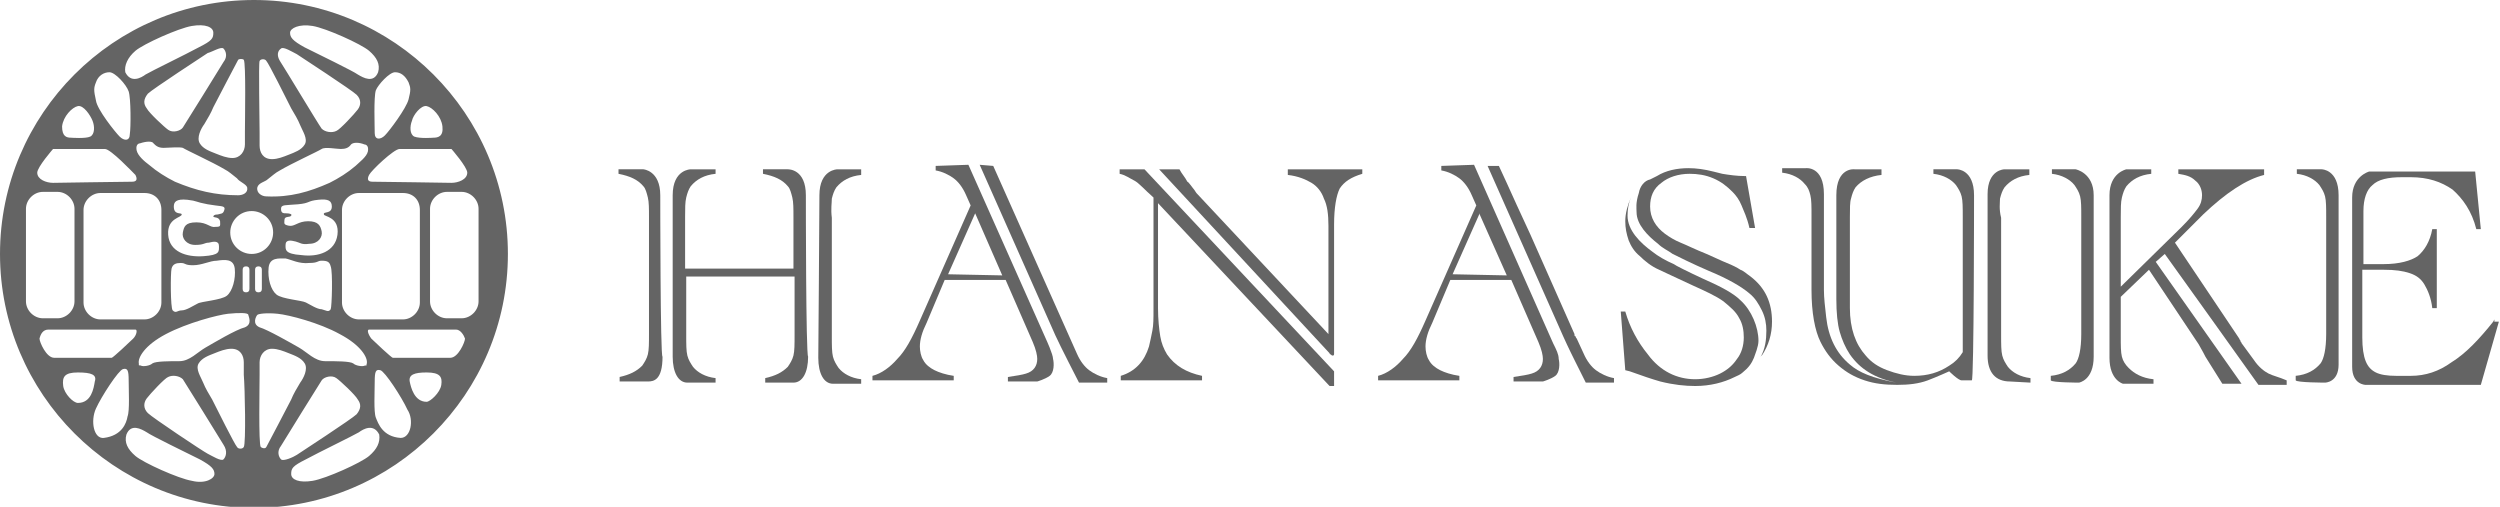
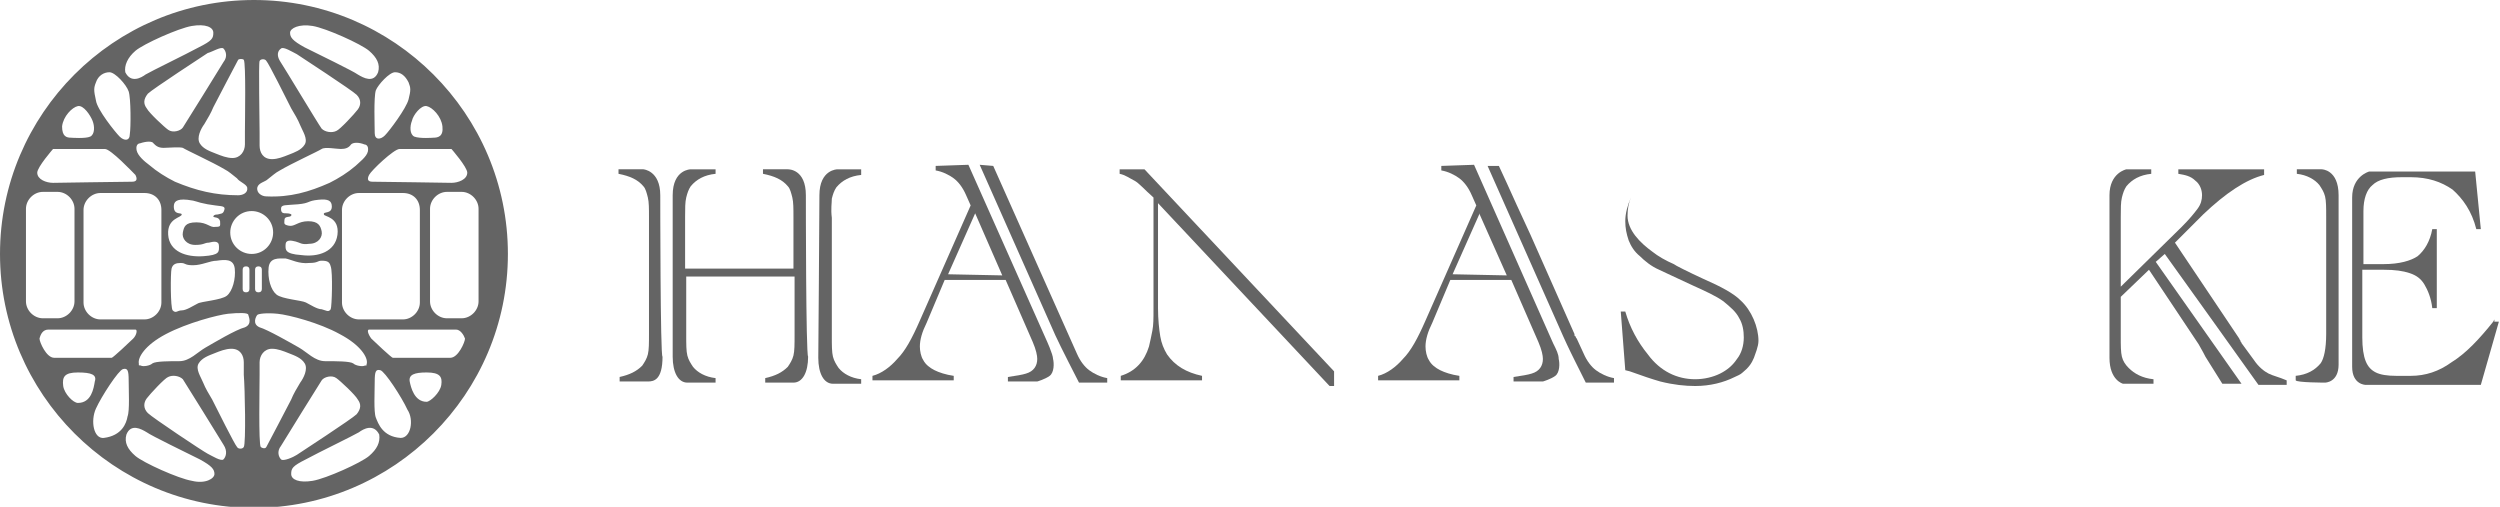
<svg xmlns="http://www.w3.org/2000/svg" version="1.1" id="レイヤー_1" x="0px" y="0px" viewBox="0 0 221.5 44.9" style="enable-background:new 0 0 221.5 44.9;" xml:space="preserve">
  <style type="text/css">
	.st0{fill:#646464;}
</style>
  <g>
    <g>
      <g>
        <g>
          <path class="st0" d="M82.9,14.7v0.4c0.6,0.1,1.2,0.4,1.6,0.7c0.4,0.3,0.8,0.8,1.1,1.5l0.4,0.9l-4.5,10.2c-0.7,1.6-1.3,2.7-2,3.4      c-0.6,0.7-1.4,1.3-2.2,1.5v0.4h7.2v-0.4c-0.7-0.1-1.3-0.3-1.7-0.5c-0.4-0.2-0.8-0.5-1-0.9c-0.2-0.3-0.3-0.8-0.3-1.2      c0-0.6,0.2-1.3,0.6-2.1l1.6-3.8h5.4l2.4,5.5c0.3,0.7,0.4,1.2,0.4,1.5c0,0.6-0.3,1.1-1,1.3c-0.3,0.1-0.9,0.2-1.6,0.3v0.4h2.6      c0,0,0.7-0.2,1.1-0.5c0.4-0.3,0.4-1.1,0.3-1.5c0-0.4-0.6-1.7-0.6-1.7l-6.9-15.5L82.9,14.7z M84,24.3l2.4-5.4      c0,0,2.4,5.5,2.4,5.5L84,24.3z" />
          <path class="st0" d="M88,14.7l7.4,16.6c0.3,0.7,0.7,1.2,1.1,1.5c0.4,0.3,1,0.6,1.6,0.7v0.4l-2.5,0c0,0-1.7-3.3-2.1-4.2      l-6.7-15.1L88,14.7z" />
          <path class="st0" d="M127.7,14.7v0.4c0.6,0.1,1.2,0.4,1.6,0.7c0.4,0.3,0.8,0.8,1.1,1.5l0.4,0.9l-4.5,10.2      c-0.7,1.6-1.3,2.7-2,3.4c-0.6,0.7-1.4,1.3-2.2,1.5v0.4h7.2v-0.4c-0.7-0.1-1.3-0.3-1.7-0.5c-0.4-0.2-0.8-0.5-1-0.9      c-0.2-0.3-0.3-0.8-0.3-1.2c0-0.6,0.2-1.3,0.6-2.1l1.6-3.8h5.4l2.4,5.5c0.3,0.7,0.4,1.2,0.4,1.5c0,0.6-0.3,1.1-1,1.3      c-0.3,0.1-0.9,0.2-1.6,0.3v0.4h2.6c0,0,0.7-0.2,1.1-0.5c0.4-0.3,0.4-1.1,0.3-1.5c0-0.4-0.2-0.8-0.5-1.4l-7-15.8L127.7,14.7z       M128.7,24.3l2.4-5.4c0,0,0,0,0,0c0,0,0,0.1,0,0.1l0,0l2.4,5.4L128.7,24.3z" />
          <path class="st0" d="M132.8,14.7c0,0,1.3,2.8,1.6,3.5l1.2,2.6l3.9,8.8c0,0,0,0,0,0.1c0,0,0,0.1,0.1,0.1c0,0,0,0.1,0.1,0.2      l0.6,1.3c0.3,0.7,0.7,1.2,1.1,1.5c0.4,0.3,1,0.6,1.6,0.7v0.4l-2.5,0l-1-2c0,0-0.6-1.2-1-2.1l-6.7-15.1L132.8,14.7z" />
-           <path class="st0" d="M118.1,31.5c-0.1,0-0.1,0-0.2-0.1c-0.1,0-0.1-0.1-0.1-0.1c-0.1-0.1-15.1-16.3-15.1-16.3h1.8      c0.2,0.4,0.5,0.7,0.7,1.1c0.1,0,0.5,0.6,0.6,0.7l0.2,0.3l11.7,12.5V20c0-1-0.1-1.8-0.4-2.4c-0.2-0.6-0.6-1.1-1.1-1.4      c-0.5-0.3-1.2-0.6-2.1-0.7V15h6.6v0.4c-1,0.3-1.6,0.7-2,1.3c-0.3,0.6-0.5,1.7-0.5,3.2c0,0.1,0,7.2,0,8c0,0.7,0,1.3,0,2      c0,0.5,0,0.9,0,1.4C118.2,31.4,118.2,31.5,118.1,31.5z" />
          <path class="st0" d="M101.4,15h-2.2v0.4c0.5,0.1,0.9,0.4,1.3,0.6s0.9,0.8,1.7,1.5v9.9c0,0.8,0,1.4-0.1,1.9      c-0.1,0.5-0.2,1-0.3,1.4c-0.4,1.3-1.2,2.2-2.5,2.6v0.4h7.2v-0.4c-1.4-0.3-2.4-0.9-3.1-1.9c-0.3-0.5-0.5-1-0.6-1.6      c-0.1-0.6-0.2-1.5-0.2-2.5l0-9.3l15.2,16.2h0.4v-1.3L101.4,15z" />
          <path class="st0" d="M155.8,30.2c0-1.2-0.6-2.7-1.6-3.6c-0.6-0.6-1.7-1.2-3.3-1.9c-1.3-0.6-2.5-1.2-2.6-1.3      c-0.7-0.3-1.4-0.7-1.9-1.1c-1.1-0.8-2.2-1.9-2.2-3.2c0-0.6,0.1-1.1,0.3-1.6c-0.3,0.7-0.5,1.4-0.5,2.1c0,0.6,0.1,1.1,0.3,1.7      c0.2,0.5,0.5,1,1,1.4c0.4,0.4,1,0.9,1.7,1.2c0.4,0.2,1.3,0.6,3,1.4c1.1,0.5,2,0.9,2.7,1.4c0.6,0.5,1.1,0.9,1.4,1.5      c0.3,0.5,0.4,1.1,0.4,1.7c0,0.7-0.2,1.4-0.6,1.9c-0.4,0.6-0.9,1-1.5,1.3c-0.6,0.3-1.4,0.5-2.2,0.5c-1.6,0-3.1-0.7-4.2-2.2      c-0.9-1.1-1.6-2.4-2-3.8h-0.4l0.4,5.2l0.4,0.1c1.1,0.4,2,0.7,2.7,0.9c1.2,0.3,2.2,0.4,3.1,0.4c1.3,0,2.5-0.3,3.5-0.8      c0.2-0.1,0.5-0.2,0.7-0.4c0.5-0.4,0.8-0.8,1-1.3C155.5,31.4,155.8,30.7,155.8,30.2z" />
-           <path class="st0" d="M145.2,17.1c-0.3,0.9-0.2,1.4-0.2,1.7c0,1.1,1,2.1,1.9,2.8c0.4,0.4,0.9,0.6,1.3,0.9      c0.4,0.2,1.8,0.9,3.2,1.5c1.7,0.7,2.9,1.4,3.6,2c0.5,0.4,0.8,0.9,1.1,1.5c0.3,0.6,0.4,1.2,0.4,1.8c0,0.8-0.1,1.6-0.5,2.3      c0,0,0-0.1,0.1-0.1c0.6-0.9,0.9-1.9,0.9-3c0-1.7-0.6-3-1.9-4c-0.3-0.2-0.6-0.5-0.9-0.6c-0.3-0.2-0.7-0.4-1.2-0.6      c-0.5-0.2-1.1-0.5-1.8-0.8c-1-0.4-1.8-0.8-2.3-1c-0.5-0.2-1-0.5-1.4-0.8c-0.8-0.6-1.3-1.4-1.3-2.4c0-0.9,0.3-1.6,1-2.1      c0.6-0.5,1.5-0.8,2.5-0.8c0.7,0,1.4,0.1,2.1,0.4c0.7,0.3,1.2,0.7,1.7,1.2c0.3,0.3,0.6,0.7,0.8,1.2s0.5,1.1,0.7,2h0.5l-0.8-4.6      h-0.1c-0.7,0-1.4-0.1-2-0.2l-0.8-0.2c-0.8-0.2-1.5-0.3-2.2-0.3c-1,0-2,0.2-2.8,0.7c-0.2,0.1-0.2,0.1-0.6,0.3      C145.7,16,145.3,16.5,145.2,17.1z" />
-           <path class="st0" d="M174.9,17.3c0-2.3-1.5-2.3-1.5-2.3h-2.1v0.4c0.9,0.1,1.6,0.5,2,1c0.2,0.3,0.4,0.6,0.5,1      c0.1,0.4,0.1,1,0.1,1.8v10.4l0,1.6c-0.3,0.5-0.7,0.9-1.2,1.2c-0.9,0.6-1.9,0.9-3.1,0.9c-0.8,0-1.6-0.2-2.4-0.5      c-0.8-0.3-1.4-0.7-1.9-1.3c-0.9-1-1.4-2.4-1.4-4.2v-8.1c0-0.7,0-1.3,0.1-1.6c0.1-0.4,0.2-0.7,0.4-1c0.5-0.6,1.3-1,2.3-1.1V15      l-2.4,0c0,0-1.6-0.2-1.6,2.3s0,9.2,0,9.2c0,1.2,0.1,2.2,0.3,2.9c0.2,0.7,0.5,1.4,0.9,2c0.9,1.3,2.2,2.1,4.1,2.5      c-2.1-0.4-3.3-0.9-4.1-1.6c-1.2-1-1.9-2.4-2.1-4.2c-0.1-0.9-0.2-1.7-0.2-2.4v-8c0,0,0-0.2,0-0.5c0-2.5-1.6-2.3-1.6-2.3h-2.1v0.4      c0.9,0.1,1.6,0.5,2,1c0.3,0.3,0.4,0.6,0.5,1c0.1,0.4,0.1,1,0.1,1.8v6.6c0,2,0.3,3.6,0.8,4.6c0.4,0.8,0.9,1.5,1.6,2.1      c0.7,0.6,1.4,1,2.3,1.3c0.9,0.3,1.8,0.4,2.9,0.4c1,0,1.9-0.1,2.7-0.4c0.8-0.3,1.9-0.8,1.9-0.8s0.8,0.8,1.1,0.8      c0.3,0,0.9,0,0.9,0C174.9,33.9,174.9,17.5,174.9,17.3z" />
-           <path class="st0" d="M177.2,17.6c0.1-0.4,0.2-0.7,0.4-1c0.5-0.6,1.2-1,2.2-1.1V15h-2.2c0,0-1.5,0-1.5,2.2c0,0.1,0,13.8,0,13.8      c0,0.1,0,0.3,0,0.5c0,1.5,0.7,2.3,2,2.3l1.8,0.1v-0.4c-0.9-0.1-1.6-0.5-2-1c-0.2-0.3-0.4-0.6-0.5-1c-0.1-0.4-0.1-1-0.1-1.8V19.3      C177.1,18.5,177.2,18,177.2,17.6z" />
-           <path class="st0" d="M184.2,33.9c0,0,1.3-0.2,1.3-2.3c0-0.2,0-0.3,0-0.5V17.8c0-0.1,0-0.3,0-0.5c0-2-1.6-2.3-1.6-2.3h-2.1v0.4      c0.9,0.1,1.6,0.5,2,1c0.2,0.3,0.4,0.6,0.5,1c0.1,0.4,0.1,1,0.1,1.8v10.4c0,1.3-0.2,2.2-0.5,2.6c-0.5,0.6-1.2,1-2.2,1.1v0.4      C181.8,33.9,184.2,33.9,184.2,33.9z" />
          <path class="st0" d="M201,33.1c-0.4-0.2-0.9-0.6-1.3-1.2l-1.1-1.5c0-0.1-0.1-0.1-0.1-0.2c0-0.1-0.1-0.1-0.1-0.2l-5.7-8.5      l0.9-0.9l0.3-0.3l1.3-1.3c2-1.9,3.8-3.1,5.4-3.5V15h-7.6v0.4c0.6,0.1,1.1,0.2,1.5,0.6c0.4,0.3,0.6,0.8,0.6,1.3      c0,0.4-0.1,0.8-0.4,1.2c-0.3,0.4-0.7,0.9-1.4,1.6l-5.4,5.3v-6.2c0-0.7,0-1.3,0.1-1.7c0.1-0.4,0.2-0.7,0.4-1      c0.5-0.6,1.2-1,2.2-1.1V15h-2.2c0,0-1.5,0.3-1.5,2.3c0,0.1,0,0.2,0,0.3c0,0.1,0,0.1,0,0.2v13.4c0,0.1,0,0.1,0,0.2      c0,0.1,0,0.2,0,0.3c0,2,1.2,2.3,1.2,2.3l2.7,0v-0.4c-1-0.1-1.7-0.5-2.2-1c-0.3-0.3-0.5-0.6-0.6-1c-0.1-0.4-0.1-1-0.1-1.8v-3.5      l2.5-2.4l4.4,6.6c0.3,0.5,0.6,1.1,0.6,1.1l1.5,2.4h1.7l-7.6-10.8l0.8-0.7c0,0,8.1,11.3,8.3,11.6h2.5v-0.4      C201.9,33.4,201.4,33.3,201,33.1z" />
          <path class="st0" d="M206,33.9c0,0,1.2,0,1.2-1.6c0-0.2,0-1,0-1.2c0,0,0-13.7,0-13.8c0-2.3-1.5-2.3-1.5-2.3h-2.2v0.4      c0.9,0.1,1.6,0.5,2,1c0.2,0.3,0.4,0.6,0.5,1c0.1,0.4,0.1,1,0.1,1.8v10.4c0,1.3-0.2,2.2-0.5,2.6c-0.5,0.6-1.2,1-2.2,1.1v0.4      C203.5,33.9,206,33.9,206,33.9z" />
          <path class="st0" d="M221,28.3l-0.1,0.2c-1.2,1.5-2.4,2.8-3.7,3.6c-1.1,0.8-2.3,1.2-3.6,1.2h-1.3c-0.8,0-1.4-0.1-1.8-0.3      c-0.4-0.2-0.7-0.5-0.9-1c-0.2-0.5-0.3-1.2-0.3-2.1v-6h1.9c1,0,1.7,0.1,2.3,0.3c0.6,0.2,1,0.5,1.3,1c0.3,0.5,0.6,1.2,0.7,2.1h0.4      v-7h-0.4c-0.2,1.1-0.7,1.9-1.3,2.4c-0.6,0.4-1.6,0.7-3,0.7h-1.8v-4.7c0-1.1,0.3-1.9,0.8-2.3c0.5-0.5,1.4-0.7,2.6-0.7h0.8      c1.5,0,2.7,0.4,3.7,1.1c0.9,0.8,1.7,1.9,2.1,3.5h0.4l-0.5-5.1h-9.4c0,0,0,0,0,0c0,0-1.5,0.4-1.5,2.3c0,0.1,0,14.8,0,15      c0,1.6,1.2,1.6,1.2,1.6h10.2l1.6-5.6H221z" />
          <g>
            <path class="st0" d="M71.4,17.3c0-2.3-1.5-2.3-1.6-2.3h-2.2v0.4c1,0.2,1.7,0.5,2.2,1.1c0.2,0.2,0.3,0.6,0.4,1       c0.1,0.4,0.1,1,0.1,1.7v4.6h-9.6v-4.6c0-0.7,0-1.3,0.1-1.7c0.1-0.4,0.2-0.7,0.4-1c0.5-0.6,1.2-1,2.2-1.1V15h-2.2       c0,0-1.6,0-1.6,2.3c0,0.1,0,14,0,14.3c0,1.4,0.5,2.3,1.3,2.3h2.5v-0.4c-0.9-0.1-1.6-0.5-2-1c-0.2-0.3-0.4-0.6-0.5-1       c-0.1-0.4-0.1-1-0.1-1.8v-5.2h9.6v5.2c0,0.8,0,1.4-0.1,1.8c-0.1,0.4-0.3,0.7-0.5,1c-0.5,0.5-1.1,0.8-2,1v0.4h2.5       c0.8,0,1.3-0.9,1.3-2.3C71.4,31.4,71.4,17.8,71.4,17.3z" />
            <path class="st0" d="M58.5,17.3c0-2.2-1.5-2.3-1.5-2.3c0,0,0,0,0,0h0h-2.1h-0.1v0.4c1,0.2,1.7,0.5,2.2,1.1       c0.2,0.2,0.3,0.6,0.4,1c0.1,0.4,0.1,1,0.1,1.7v10.4c0,0.8,0,1.4-0.1,1.8c-0.1,0.4-0.3,0.7-0.5,1c-0.5,0.5-1.1,0.8-2,1v0.4h0.1       h2.7h-0.3c0.5,0,1.3-0.1,1.3-2.2C58.5,31.7,58.5,17.3,58.5,17.3z" />
            <path class="st0" d="M73.7,17.6c0.1-0.4,0.2-0.7,0.4-1c0.5-0.6,1.2-1,2.2-1.1V15L74.2,15c0,0-1.6,0-1.6,2.3       c0,2.3-0.1,14.1-0.1,14.4c0,1.4,0.5,2.3,1.3,2.3h2.5v-0.4c-0.9-0.1-1.6-0.5-2-1c-0.2-0.3-0.4-0.6-0.5-1c-0.1-0.4-0.1-1-0.1-1.8       V19.3C73.6,18.5,73.7,18,73.7,17.6z" />
          </g>
        </g>
      </g>
    </g>
    <path class="st0" d="M22.5,0C10.1,0,0,10.1,0,22.5s10.1,22.5,22.5,22.5s22.5-10.1,22.5-22.5S34.9,0,22.5,0z M41.4,15.3   c0,0.6-0.8,0.9-1.4,0.9c-0.6,0-5.7-0.1-7-0.1c-0.4,0-0.5-0.2-0.3-0.6c0.2-0.4,2.2-2.3,2.7-2.3c0.5,0,4.6,0,4.6,0   S41.4,14.8,41.4,15.3z M37.2,18.6v8.2c0,0.8-0.7,1.5-1.5,1.5h-3.9c-0.8,0-1.5-0.7-1.5-1.5v-8.2c0-0.8,0.7-1.5,1.5-1.5h3.9   C36.6,17.1,37.2,17.7,37.2,18.6z M37.8,9.4c0.5,0.1,1.3,0.9,1.4,1.8c0.1,0.9-0.4,1-0.8,1c0,0-1.2,0.1-1.7-0.1   c-0.4-0.2-0.4-0.9-0.2-1.4C36.6,10.2,37.3,9.3,37.8,9.4z M35,6.4c0.5,0,0.9,0.3,1.2,0.9c0.2,0.5,0.2,0.7,0,1.5s-1.7,2.8-2.1,3.2   c-0.4,0.4-0.9,0.4-0.9-0.2c0-0.6-0.1-3.2,0.1-3.8C33.5,7.5,34.5,6.4,35,6.4z M27.7,2.3c1.2,0.2,4.3,1.6,5,2.2   c0.7,0.6,1,1.2,0.8,1.9c-0.4,1-1.3,0.5-1.8,0.2c-0.4-0.3-3.5-1.8-4.7-2.4c-1.1-0.6-1.3-0.9-1.3-1.3S26.5,2.1,27.7,2.3z M24.9,4.3   c0.2-0.2,1,0.3,1.4,0.5c0.3,0.2,4.9,3.2,5.3,3.6c0.4,0.4,0.4,0.9,0.1,1.3c-0.3,0.4-1.6,1.8-1.9,1.9c-0.4,0.2-1,0.1-1.3-0.2   C28.2,11,25.2,6,24.8,5.4C24.5,4.9,24.6,4.5,24.9,4.3z M23,5.4C23.1,5.3,23.1,5.3,23,5.4c0.1-0.2,0.5-0.2,0.6,0   c0.2,0.2,1.8,3.4,2.2,4.2c0.3,0.5,0.6,1,0.8,1.5c0.2,0.5,0.7,1.2,0.4,1.7c-0.3,0.5-0.9,0.7-1.4,0.9c-0.5,0.2-1,0.4-1.5,0.4   c-0.8,0-1.1-0.6-1.1-1.2c0-0.4,0-0.8,0-1.1C23,10.6,22.9,5.6,23,5.4z M22.8,16.6c0.1-0.4,0.7-0.5,0.9-0.7c0.4-0.3,0.7-0.6,1.1-0.8   c1-0.6,3.4-1.7,3.7-1.9c0.3-0.2,1.3,0,1.7,0s0.7-0.1,0.9-0.4c0.2-0.2,0.7-0.2,1.2,0c0,0,0.4,0,0.3,0.6c-0.1,0.5-0.8,1-1.1,1.3   c-0.7,0.6-1.5,1.1-2.3,1.5c-1.8,0.8-3.5,1.3-5.6,1.2C23.2,17.4,22.7,17.1,22.8,16.6z M26.7,22.6c-1.5-0.1-1.4-0.5-1.4-0.9   c0-0.5,0.5-0.4,0.9-0.3c0.4,0.1,0.5,0.3,1.2,0.2c0.8,0,1.2-0.6,1.1-1.1c-0.1-0.5-0.3-0.9-1.2-0.9s-1.2,0.5-1.7,0.4   c-0.5-0.1-0.4-0.2-0.4-0.5c0-0.4,0.5-0.2,0.6-0.4c0.1-0.1-0.1-0.2-0.4-0.2c-0.3,0-0.5,0-0.5-0.4c0-0.4,0.4-0.3,1.5-0.4   s0.8-0.3,1.8-0.4c0.9-0.1,1.2,0.1,1.2,0.6c0,0.7-0.8,0.4-0.7,0.7c0,0.2,1.4,0.2,1.2,1.8C29.7,22.3,28.2,22.8,26.7,22.6z M29.3,27.4   c-0.2,0.3-0.4,0.1-0.8,0c-0.4,0-1-0.4-1.4-0.6c-0.4-0.2-2.1-0.3-2.6-0.7c-0.5-0.4-0.8-1.4-0.7-2.4c0.1-0.9,0.9-0.8,1.5-0.8   c0.5,0.1,1.2,0.5,2.1,0.4c0.8,0,0.7-0.2,1.1-0.2c0.5,0,0.7,0.1,0.8,0.5C29.5,24.1,29.4,27.2,29.3,27.4z M21.9,16.6   c0.1,0.5-0.4,0.7-0.8,0.7c-2,0-3.7-0.4-5.6-1.2c-0.8-0.4-1.6-0.9-2.3-1.5c-0.4-0.3-1-0.8-1.1-1.3c-0.1-0.6,0.3-0.6,0.3-0.6   c0.6-0.2,1.1-0.2,1.2,0c0.2,0.2,0.4,0.4,0.9,0.4c0.4,0,1.4-0.1,1.7,0c0.3,0.2,2.7,1.3,3.7,1.9c0.4,0.2,0.7,0.5,1.1,0.8   C21.2,16.1,21.8,16.3,21.9,16.6z M19.3,19c-0.3,0-0.4,0.1-0.4,0.2c0.1,0.1,0.5,0,0.6,0.4c0,0.4,0.1,0.5-0.4,0.5   c-0.5,0.1-0.7-0.4-1.7-0.4c-1,0-1.1,0.4-1.2,0.9c-0.1,0.5,0.3,1.1,1.1,1.1c0.8,0,0.8-0.2,1.2-0.2c0.4-0.1,0.9-0.2,0.9,0.3   c0,0.5,0.1,0.8-1.4,0.9c-1.5,0.1-3-0.4-3.1-1.9c-0.1-1.5,1.2-1.5,1.2-1.8c0-0.2-0.7,0.1-0.7-0.7c0-0.4,0.2-0.7,1.2-0.6   c0.9,0.1,0.7,0.2,1.8,0.4c1.1,0.2,1.5,0.1,1.5,0.4C19.8,19,19.6,18.9,19.3,19z M20.8,23.8c0.1,0.9-0.2,2-0.7,2.4   c-0.5,0.4-2.3,0.5-2.6,0.7c-0.4,0.2-1,0.6-1.4,0.6c-0.4,0-0.5,0.3-0.8,0c-0.2-0.2-0.2-3.3-0.1-3.7c0.1-0.4,0.4-0.5,0.8-0.5   c0.5,0,0.3,0.2,1.1,0.2c0.8,0,1.5-0.4,2.1-0.4C19.9,23,20.7,22.9,20.8,23.8z M14.3,18.6v8.2c0,0.8-0.7,1.5-1.5,1.5H8.9   c-0.8,0-1.5-0.7-1.5-1.5v-8.2c0-0.8,0.7-1.5,1.5-1.5h3.9C13.7,17.1,14.3,17.7,14.3,18.6z M21.6,5.3C21.6,5.3,21.6,5.3,21.6,5.3   c0.2,0.3,0.1,5.3,0.1,6.4c0,0.4,0,0.8,0,1.1c0,0.6-0.4,1.2-1.1,1.2c-0.5,0-1-0.2-1.5-0.4c-0.5-0.2-1.1-0.4-1.4-0.9   c-0.3-0.5,0.1-1.3,0.4-1.7c0.3-0.5,0.6-1,0.8-1.5c0.4-0.8,2.1-4,2.2-4.2C21.2,5.2,21.5,5.2,21.6,5.3z M19.8,4.3   c0.2,0.2,0.4,0.7,0,1.2c-0.3,0.5-3.4,5.5-3.6,5.8c-0.2,0.3-0.9,0.5-1.3,0.2c-0.3-0.2-1.7-1.5-1.9-1.9c-0.3-0.4-0.3-0.8,0.1-1.3   c0.4-0.4,5-3.4,5.3-3.6C18.8,4.6,19.6,4.1,19.8,4.3z M12,4.5c0.7-0.6,3.8-2,5-2.2c1.2-0.2,1.9,0.1,1.9,0.6s-0.1,0.7-1.3,1.3   c-1.1,0.6-4.2,2.1-4.7,2.4c-0.4,0.3-1.3,0.8-1.8-0.2C11,5.8,11.3,5.1,12,4.5z M8.5,7.3c0.2-0.6,0.7-0.9,1.2-0.9   c0.5,0,1.5,1.1,1.7,1.7c0.2,0.6,0.2,3.2,0.1,3.8c0,0.6-0.5,0.6-0.9,0.2c-0.4-0.4-2-2.4-2.1-3.2C8.3,8,8.3,7.8,8.5,7.3z M5.5,11.2   c0.1-0.9,0.9-1.7,1.4-1.8c0.5-0.1,1.1,0.8,1.3,1.3c0.2,0.5,0.2,1.2-0.2,1.4c-0.4,0.2-1.7,0.1-1.7,0.1C5.9,12.2,5.5,12.1,5.5,11.2z    M4.7,13.2c0,0,4.1,0,4.6,0c0.5,0,2.4,2,2.7,2.3c0.2,0.4,0.1,0.6-0.3,0.6c-1.3,0-6.4,0.1-7,0.1c-0.6,0-1.4-0.3-1.4-0.9   C3.3,14.8,4.7,13.2,4.7,13.2z M2.3,26.7v-8.2c0-0.8,0.7-1.5,1.5-1.5h1.3c0.8,0,1.5,0.7,1.5,1.5v8.2c0,0.8-0.7,1.5-1.5,1.5H3.8   C3,28.2,2.3,27.5,2.3,26.7z M3.5,30c0.1-0.4,0.3-0.8,0.8-0.8c0.4,0,7.6,0,7.7,0c0.2,0,0.1,0.5-0.2,0.8s-1.8,1.7-1.9,1.7   c-0.1,0-3.6,0-5.1,0C4.1,31.7,3.5,30.3,3.5,30z M6.9,35.7c-0.4,0-1.2-0.8-1.3-1.5C5.5,33.4,5.7,33,6.9,33s1.7,0.2,1.5,0.8   C8.3,34.4,8.1,35.7,6.9,35.7z M9.2,38.8c-0.9,0.1-1.2-1.5-0.7-2.6c0.5-1.1,2-3.4,2.4-3.5c0.4-0.1,0.5,0.1,0.5,1   c0,0.9,0.1,2.7-0.1,3.2C11.2,37.5,10.8,38.6,9.2,38.8z M17,42.6c-1.2-0.2-4.3-1.6-5-2.2c-0.7-0.6-1-1.2-0.8-1.9   c0.4-1,1.3-0.5,1.8-0.2c0.4,0.3,3.5,1.8,4.7,2.4c1.1,0.6,1.3,0.9,1.3,1.3S18.2,42.9,17,42.6z M19.8,40.7c-0.2,0.2-1-0.3-1.4-0.5   s-4.9-3.2-5.3-3.6c-0.4-0.4-0.4-0.9-0.1-1.3c0.3-0.4,1.6-1.8,1.9-1.9c0.4-0.2,1-0.1,1.3,0.2c0.2,0.3,3.3,5.3,3.6,5.8   C20.2,40,20,40.5,19.8,40.7z M21.6,39.6C21.6,39.6,21.6,39.6,21.6,39.6c-0.1,0.2-0.5,0.2-0.6,0c-0.2-0.2-1.8-3.4-2.2-4.2   c-0.3-0.5-0.6-1-0.8-1.5c-0.2-0.5-0.7-1.2-0.4-1.7c0.3-0.5,0.9-0.7,1.4-0.9c0.5-0.2,1-0.4,1.5-0.4c0.8,0,1.1,0.6,1.1,1.2   c0,0.4,0,0.8,0,1.1C21.7,34.4,21.8,39.3,21.6,39.6z M21.7,29c-0.8,0.2-2.8,1.4-3.5,1.8c-0.7,0.4-1.4,1.2-2.3,1.2   c-0.9,0-2.1,0-2.4,0.2c-0.2,0.2-0.8,0.3-1,0.2c-0.2-0.1-0.2,0.1-0.2-0.2c-0.1-0.5,0.5-1.6,2.4-2.6c1.9-1,4.6-1.7,5.5-1.8   c1-0.1,1.8-0.1,1.8,0.1C22,28,22.4,28.7,21.7,29z M22.1,25.6c0,0.2-0.1,0.3-0.3,0.3s-0.3-0.1-0.3-0.3v-1.7c0-0.2,0.1-0.3,0.3-0.3   s0.3,0.1,0.3,0.3V25.6z M22.3,22.5c-1,0-1.9-0.8-1.9-1.9c0-1,0.8-1.9,1.9-1.9c1,0,1.9,0.8,1.9,1.9C24.2,21.6,23.4,22.5,22.3,22.5z    M22.6,23.9c0-0.2,0.1-0.3,0.3-0.3s0.3,0.1,0.3,0.3v1.7c0,0.2-0.1,0.3-0.3,0.3s-0.3-0.1-0.3-0.3V23.9z M22.8,27.9   c0.1-0.1,0.8-0.2,1.8-0.1c1,0.1,3.7,0.8,5.5,1.8c1.9,1,2.5,2.1,2.4,2.6c-0.1,0.4,0,0.1-0.2,0.2c-0.2,0.1-0.8,0-1-0.2   C31,32,29.8,32,28.8,32c-0.9,0-1.6-0.8-2.3-1.2c-0.7-0.4-2.8-1.6-3.5-1.8C22.3,28.7,22.7,28,22.8,27.9z M23.1,39.6   C23.1,39.6,23.1,39.6,23.1,39.6c-0.2-0.3-0.1-5.3-0.1-6.4c0-0.4,0-0.8,0-1.1c0-0.6,0.4-1.2,1.1-1.2c0.5,0,1,0.2,1.5,0.4   c0.5,0.2,1.1,0.4,1.4,0.9c0.3,0.5-0.1,1.3-0.4,1.7c-0.3,0.5-0.6,1-0.8,1.5c-0.4,0.8-2.1,4-2.2,4.2C23.5,39.8,23.2,39.7,23.1,39.6z    M24.9,40.7c-0.2-0.2-0.4-0.7,0-1.2c0.3-0.5,3.4-5.5,3.6-5.8c0.2-0.3,0.9-0.5,1.3-0.2c0.3,0.2,1.7,1.5,1.9,1.9   c0.3,0.4,0.3,0.8-0.1,1.3c-0.4,0.4-5,3.4-5.3,3.6S25.1,40.9,24.9,40.7z M32.7,40.4c-0.7,0.6-3.8,2-5,2.2c-1.2,0.2-1.9-0.1-1.9-0.6   s0.1-0.7,1.3-1.3c1.1-0.6,4.2-2.1,4.7-2.4c0.4-0.3,1.3-0.8,1.8,0.2C33.7,39.2,33.4,39.8,32.7,40.4z M35.5,38.8   c-1.6-0.1-2-1.3-2.2-1.8c-0.2-0.5-0.1-2.3-0.1-3.2c0-0.9,0.1-1.1,0.5-1c0.4,0.1,1.9,2.4,2.4,3.5C36.7,37.2,36.4,38.8,35.5,38.8z    M39.1,34.1c-0.1,0.7-1,1.5-1.3,1.5c-1.1,0-1.4-1.3-1.5-1.8c-0.1-0.6,0.4-0.8,1.5-0.8C39,33,39.2,33.4,39.1,34.1z M39.9,31.7   c-1.5,0-5,0-5.1,0c-0.1,0-1.6-1.4-1.9-1.7c-0.3-0.4-0.4-0.8-0.2-0.8c0.2,0,7.3,0,7.7,0c0.4,0,0.7,0.5,0.8,0.8   C41.2,30.3,40.6,31.7,39.9,31.7z M40.9,28.2h-1.3c-0.8,0-1.5-0.7-1.5-1.5v-8.2c0-0.8,0.7-1.5,1.5-1.5h1.3c0.8,0,1.5,0.7,1.5,1.5   v8.2C42.4,27.5,41.7,28.2,40.9,28.2z" />
  </g>
</svg>